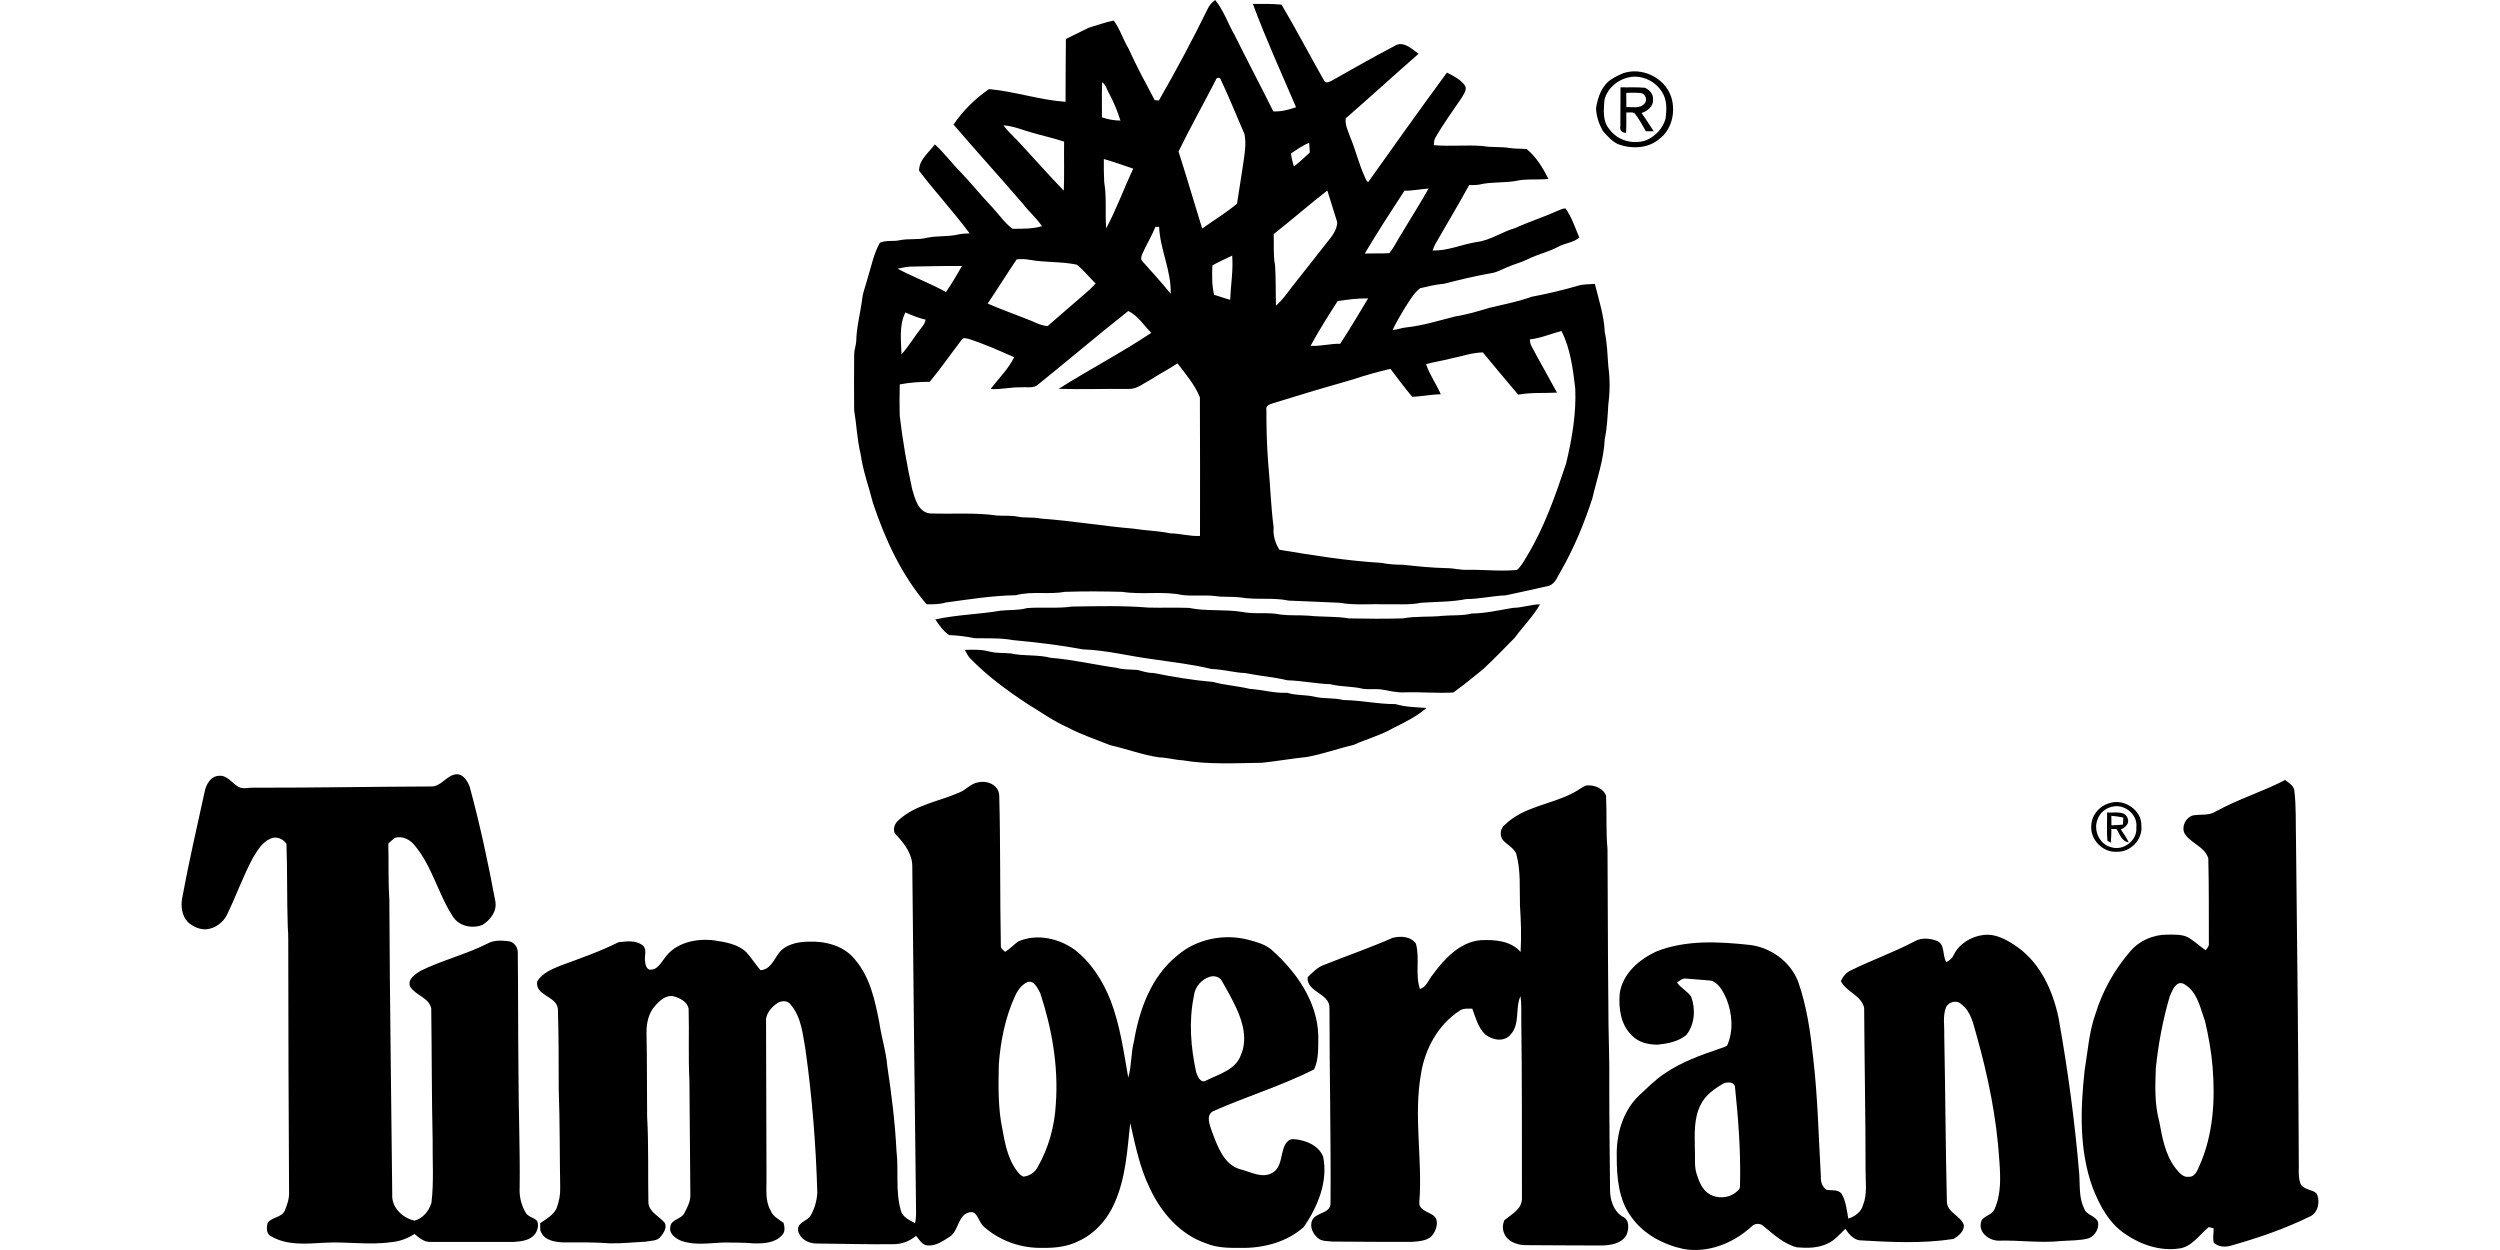
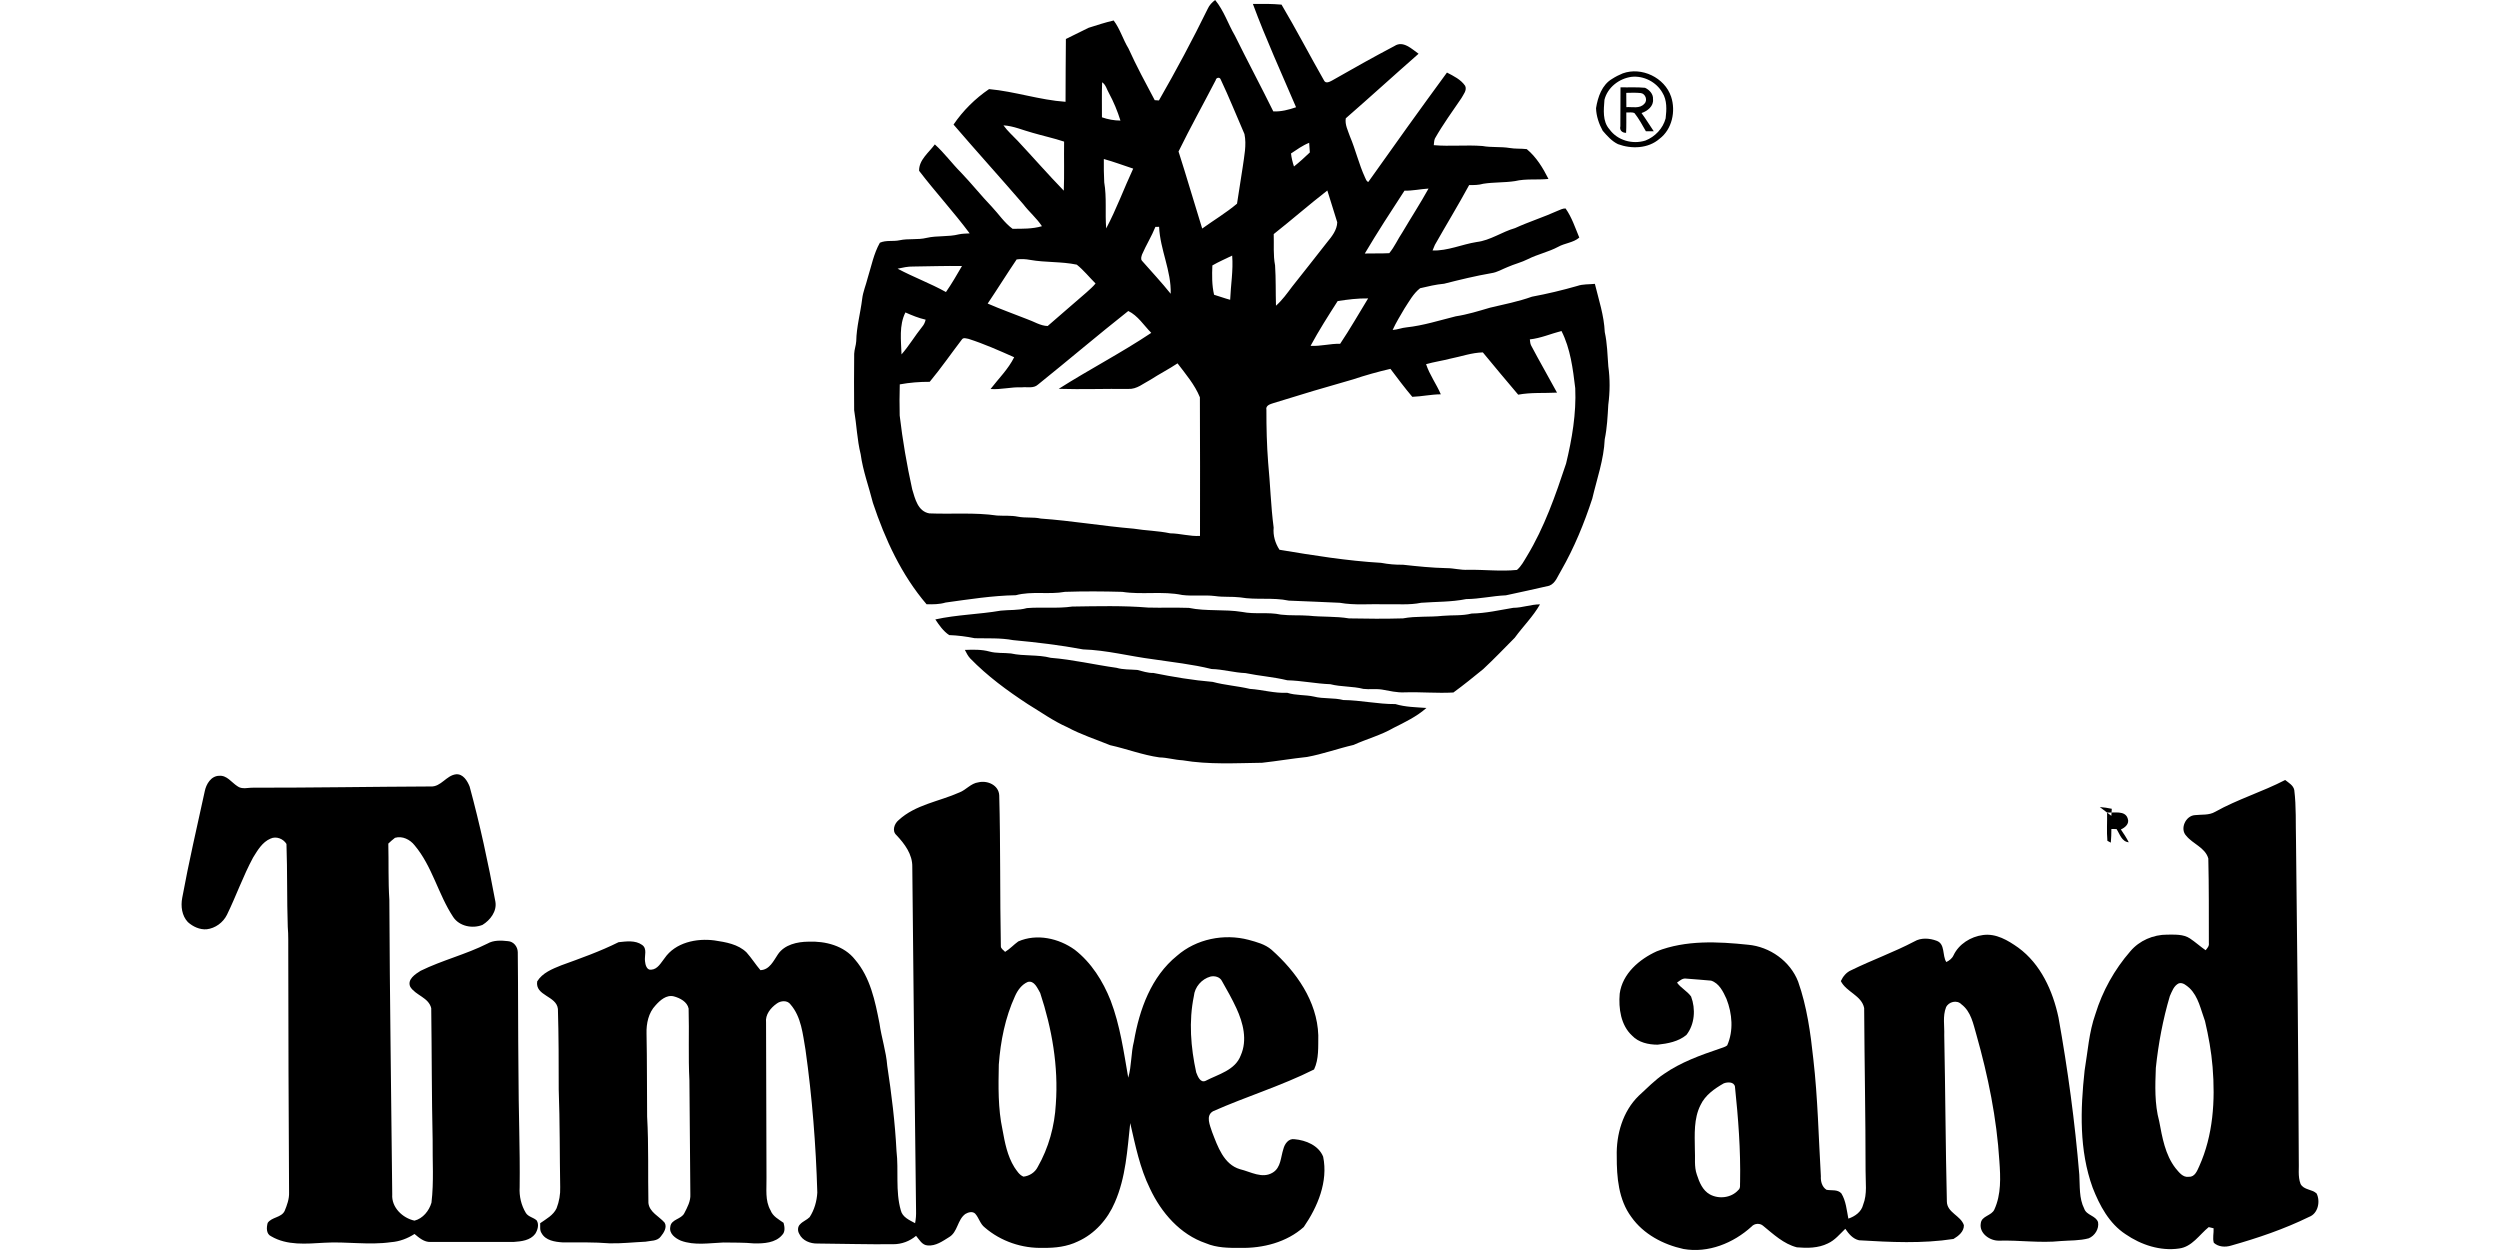
<svg xmlns="http://www.w3.org/2000/svg" viewBox="-100.48 0 1383.42 691.71">
  <path d="M567.85 4.82c.88-1.97 2.4-3.52 4.09-4.82 4.84 5.86 7.15 13.25 10.95 19.75 6.93 14.05 14.32 27.86 21.24 41.91 4.32.18 8.53-.92 12.59-2.31-8.1-19-16.73-37.78-23.89-57.17 5.28-.09 10.58-.08 15.85.38 8.19 13.82 15.6 28.1 23.56 42.05.89 1.79 3.07.68 4.35-.02 11.43-6.57 22.95-12.99 34.62-19.15 4.78-3.14 9.54 1.66 13.3 4.31-13.5 11.83-26.75 23.94-40.28 35.72-.56 3.5 1.19 6.75 2.28 9.96 3.16 7.44 4.96 15.39 8.35 22.75.46.93.73 2.1 1.82 2.52 14.35-20.29 28.84-40.5 43.54-60.55 3.68 1.91 7.66 3.82 10.08 7.36 1.1 2.46-.98 4.73-2.07 6.78-5.01 7.36-10.26 14.57-14.66 22.33-.53 1.16-.45 2.48-.64 3.71 8.95.78 17.96-.23 26.92.46 4.95.91 10.03.28 14.99 1.09 3.15.56 6.37.25 9.54.64 5.31 4.39 8.95 10.4 12.01 16.5-6.16.65-12.45-.25-18.51 1.19-5.82.9-11.76.56-17.56 1.47-2.55.74-5.2.77-7.82.72-6.06 11.18-12.7 22.04-18.96 33.11-.47 1.01-.9 2.05-1.29 3.1 8.37.28 16.2-3.39 24.37-4.68 7.63-.9 13.99-5.63 21.27-7.7 7.76-3.55 15.92-6.1 23.69-9.63 1.38-.52 2.74-1.33 4.28-1.24 3.46 4.89 5.3 10.64 7.59 16.11-3.31 2.86-7.97 3.02-11.71 5.12-5.32 2.85-11.28 4.07-16.66 6.78-3.61 1.84-7.6 2.76-11.29 4.4-2.98 1.16-5.75 2.93-8.96 3.38-8.82 1.53-17.51 3.64-26.18 5.85-4.5.41-8.91 1.45-13.29 2.49-3.78 2.95-6.06 7.29-8.65 11.22-2.27 3.91-4.69 7.75-6.55 11.88 2.62-.15 5.06-1.22 7.68-1.44 9.29-1 18.22-3.87 27.26-6.12 6.44-.98 12.67-2.93 18.91-4.76 7.79-1.85 15.67-3.38 23.23-6.09 8.45-1.58 16.83-3.57 25.1-5.95 3.12-1.1 6.48-.81 9.73-1.16 2.15 8.81 5.08 17.55 5.47 26.69 1.37 6.22 1.49 12.62 1.97 18.95.98 7.04.91 14.23-.02 21.28-.37 6.38-.66 12.8-1.97 19.08-.49 11.25-4.34 21.96-6.89 32.84-4.49 13.73-9.99 27.14-17.17 39.7-1.92 2.99-3.07 7.17-6.68 8.52-7.97 1.88-16 3.54-23.98 5.3-7.37.3-14.59 2.04-21.97 2.08-8.18 1.67-16.58 1.41-24.87 2.04-6.62 1.37-13.41.65-20.11.82-8.31-.24-16.71.66-24.93-.81-9.41-.52-18.84-.73-28.24-1.2-8.85-1.88-17.98-.25-26.86-1.79-4.63-.56-9.31-.05-13.91-.74-6.03-.74-12.13.16-18.15-.58-10.94-2.28-22.21-.03-33.2-1.74-10.57-.3-21.16-.36-31.72-.01-9.01 1.63-18.3-.52-27.21 1.87-13.07.22-25.98 2.29-38.9 4.06-3.39 1.04-6.96.99-10.47.96-13.88-16.2-22.98-35.97-29.69-56.08-2.25-8.99-5.54-17.73-6.79-26.94-1.99-8.03-2.24-16.29-3.61-24.41-.07-10.39-.11-20.78.02-31.16.08-2.39 1-4.65 1.14-7.03.14-7.91 2.34-15.59 3.29-23.42.46-3.96 2.09-7.64 3.03-11.49 2.06-6.57 3.34-13.48 6.76-19.54 3.41-1.54 7.32-.59 10.92-1.37 4.92-1.07 10.04-.1 14.95-1.32 5.88-1.35 12.02-.45 17.87-1.96 1.95-.43 3.96-.38 5.95-.52-8.86-11.88-18.98-22.86-27.98-34.62-.18-6.02 5.42-10.13 8.7-14.62 5.28 4.75 9.44 10.52 14.45 15.54 5.88 6.12 11.16 12.8 17.05 18.93 3.83 4.05 6.97 8.91 11.49 12.22 5.44 0 11.02.12 16.28-1.42-2.93-4.48-7.11-7.92-10.33-12.17-12.75-14.78-25.87-29.25-38.59-44.07 5.2-7.68 11.99-14.41 19.66-19.63 14.26 1.29 28.01 6.05 42.32 7.03.11-11.59 0-23.18.19-34.76 4.19-2.08 8.38-4.15 12.58-6.2 4.58-1.44 9.17-2.96 13.86-4.04 3.55 4.69 5.12 10.46 8.18 15.45 4.41 9.77 9.52 19.19 14.54 28.65.58.04 1.74.11 2.32.15 9.54-16.63 18.6-33.54 27.03-50.77m4.4 39.54c-6.82 13.18-14.06 26.17-20.58 39.48 4.54 14.15 8.67 28.45 13.1 42.64 6.4-4.62 13.24-8.69 19.27-13.77 1.14-6.74 2.02-13.52 3.15-20.27.82-6 2.21-12.23.97-18.25-4.41-10.09-8.47-20.34-13.19-30.29-.52-1.41-2.55-.96-2.72.46m-62.86 1.17c-.25 6.46-.06 12.93-.1 19.39 3.29 1.16 6.74 1.79 10.24 1.81-1.64-5.26-3.76-10.37-6.38-15.21-1.2-2.03-1.68-4.63-3.76-5.99M454.8 69.37c2.26 3.2 5.26 5.77 7.93 8.62 8.53 9.13 16.75 18.55 25.45 27.52.35-9.04.04-18.1.18-27.15-5.74-1.9-11.65-3.17-17.44-4.87-5.36-1.42-10.55-3.81-16.12-4.12m159.12 15.55c.27 2.46.87 4.86 1.64 7.21 3.06-2.43 5.95-5.07 8.78-7.78-.14-1.77-.27-3.55-.37-5.33-3.64 1.44-6.81 3.77-10.05 5.9m-103.58 3.07c-.03 4.31-.02 8.62.22 12.91 1.44 8.43.4 17.02 1.08 25.5 5.69-10.69 9.83-22.12 14.95-33.09-5.42-1.79-10.76-3.8-16.25-5.32m166.36 17.53c-7.49 11.48-14.97 22.98-21.95 34.77 4.51-.14 9.03.06 13.53-.19 2.93-3.49 4.73-7.77 7.28-11.53 4.76-8.1 9.91-15.99 14.46-24.22-4.46.27-8.84 1.26-13.32 1.17m-72.35 24.02c.2 5.78-.36 11.62.75 17.33.49 7.42.27 14.88.5 22.31 3.46-3.08 6.17-6.85 8.93-10.54 6.53-8.18 12.96-16.44 19.43-24.67 2.6-3.12 5.45-6.77 5.54-10.97-1.87-5.84-3.6-11.74-5.48-17.58-10.07 7.82-19.67 16.22-29.67 24.12m-65.47-3.99c-2.1 5.24-5.13 10.05-7.37 15.23-.34 1.07-.9 2.51-.08 3.5 5.32 6.08 10.87 11.97 15.91 18.29.41-12.66-5.88-24.46-6.41-37.05-.69 0-1.37 0-2.05.03m31.52 21.34c-.22 5.4-.3 10.94.95 16.23 2.98.88 5.89 1.99 8.9 2.78.32-8.16 1.77-16.25 1.11-24.46-3.66 1.81-7.43 3.4-10.96 5.45m-124.33 21.1c7.12 3.12 14.45 5.7 21.67 8.57 3.8 1.28 7.49 3.78 11.53 3.85 7.21-6.12 14.23-12.47 21.46-18.58 1.72-1.6 3.56-3.1 5.03-4.95-3.46-3.45-6.58-7.38-10.39-10.42-8.49-1.79-17.31-1.11-25.85-2.64-2.44-.45-4.96-.61-7.42-.25-5.46 8.06-10.59 16.34-16.03 24.42m-49.85-19.3c8.74 4.68 18.1 8.1 26.76 12.93 3.23-4.63 6.02-9.53 8.87-14.41-9.02-.12-18.03.18-27.04.29-2.92-.06-5.77.59-8.59 1.19m243.52 17.92c-5.2 8.12-10.41 16.27-14.99 24.77 5.51.34 10.86-1.27 16.37-1.13 5.47-8.17 10.34-16.73 15.47-25.11-5.67-.1-11.27.61-16.85 1.47m-165.87 46.24c-2.46 2.27-6.03 1.15-9.04 1.51-5.77-.29-11.41 1.36-17.17.91 4.45-5.78 9.8-10.98 13.07-17.58-8.29-3.68-16.6-7.39-25.24-10.16-1.14-.17-2.84-.89-3.64.27-5.97 7.81-11.58 15.92-17.86 23.49-5.57-.02-11.1.42-16.57 1.42-.19 5.74-.16 11.5-.04 17.24 1.61 13.69 3.95 27.32 6.92 40.79 1.58 5.23 3.11 12.23 9.48 13.36 12.49.51 25.08-.61 37.49 1.19 3.82.24 7.69-.14 11.47.62 4.2.83 8.54.12 12.73 1.05 17.18 1.22 34.19 4.14 51.35 5.59 6.71 1.1 13.56 1.15 20.23 2.58 5.55.05 10.93 1.77 16.51 1.43-.01-25.57.11-51.15-.06-76.71-2.8-6.91-7.85-12.84-12.37-18.78-4.85 3.23-10.06 5.88-14.95 9.05-3.91 2.01-7.59 5.36-12.26 5.1-12.84-.14-25.7.35-38.53-.05 16.83-10.7 34.6-19.88 51.2-30.97-4.09-4.12-7.4-9.55-12.72-12.1-16.85 13.32-33.24 27.28-50 40.75m-73.32-39.96c-3.61 7.16-2.39 15.52-2.16 23.23 4.21-4.81 7.45-10.35 11.45-15.31.98-1.12 1.57-2.48 1.9-3.91-3.89-.88-7.57-2.39-11.19-4.01m345.53 14.92c.19 1.11.16 2.3.7 3.33 4.63 8.79 9.61 17.39 14.34 26.13-7.16.37-14.39-.19-21.48 1.13-6.6-7.74-13.09-15.56-19.56-23.39-6.15.13-11.97 2.28-17.95 3.45-4.46 1.17-9.03 1.8-13.46 3.06 1.93 5.91 5.71 10.98 8.15 16.68-5.31.02-10.5 1.21-15.78 1.39-4.25-5-8.15-10.26-12.1-15.48-6.96 1.61-13.86 3.55-20.64 5.82-14.71 4.17-29.37 8.52-43.96 13.09-1.83.6-4.59 1.28-4.03 3.8-.02 9.71.21 19.42.96 29.1 1.18 12 1.47 24.06 3.05 36.02-.4 4.39.83 8.61 3.22 12.28 18.66 3.11 37.35 6.14 56.26 7.24 3.96.75 7.97 1.12 12.02 1.04 8 .89 16.03 1.71 24.1 1.89 3.99-.02 7.88 1.15 11.89.92 9.04-.15 18.12.99 27.14.07 2.44-2.06 3.9-4.99 5.55-7.67 9.64-15.92 15.8-33.61 21.64-51.2 3.29-13.62 5.68-27.64 5.07-41.69-1.31-10.77-2.64-21.86-7.62-31.66-5.85 1.52-11.46 4-17.51 4.65Zm51.41-147.2c10.45-3.78 23.23 2.33 26.76 12.88 2.68 8.04.56 18.1-6.43 23.33-6.22 5.44-15.52 5.72-22.96 2.95-3.43-1.64-6-4.6-8.45-7.41-2.11-3.81-3.57-8.16-3.69-12.52.97-6.13 3.27-12.92 8.94-16.22 1.84-1.19 3.8-2.18 5.83-3.01m4.8 1.92c-6.83.94-13.24 5.88-14.92 12.71-.4 5.51-1.19 11.85 2.79 16.33 4.44 6.17 12.72 8.43 19.84 6.22 5.34-2.07 9.77-6.7 11.23-12.29.56-4.76.86-10.04-1.82-14.27-3.34-5.9-10.4-9.47-17.12-8.7Z" />
  <path d="M796.26 48.32c4.52.13 9.07-.19 13.58.26 2.39 1.12 4.64 3.48 4.4 6.3.45 3.87-3.06 6.58-6.35 7.68 2.39 3.25 4.48 6.72 6.76 10.06-1.46.02-2.91.02-4.36 0-1.95-3.42-3.84-6.9-6.27-10.01-1.4-.72-3.06-.24-4.55-.37-.03 3.76.09 7.52-.12 11.28-2.26-.03-3.72-1.42-3.17-3.69.09-7.17-.01-14.34.08-21.51m3.19 3.06c.01 2.63.01 5.26.05 7.9 3.29-.21 7.44 1.02 9.92-1.84 2.01-1.81.7-5.6-1.91-5.94-2.68-.29-5.38-.17-8.06-.12ZM467.79 336.5c8.33-.66 16.75.34 25.06-.85 14.01-.2 28.07-.59 42.04.56 7.5.21 15.01-.09 22.51.17 9.7 2.02 19.69.64 29.45 2.24 7.09 1.45 14.41-.06 21.48 1.49 5.15.61 10.35.21 15.51.6 7.37.79 14.84.25 22.17 1.49 9.95.2 19.93.28 29.89-.01 7.24-1.36 14.66-.6 21.96-1.41 5.34-.48 10.79.07 16.04-1.27 7.77-.1 15.38-1.9 23.01-3.16 5-.01 9.78-1.92 14.8-1.92-3.82 6.75-9.46 12.25-13.99 18.5-5.78 5.83-11.45 11.77-17.46 17.36-5.42 4.4-10.83 8.82-16.48 12.92-8.97.51-17.97-.37-26.96-.08-4.24.22-8.39-.81-12.52-1.54-3.44-.54-6.93.04-10.35-.38-6-1.54-12.29-1.04-18.28-2.59-7.97-.27-15.81-1.98-23.78-2.17-7.62-1.86-15.5-2.39-23.17-3.98-6.33-.25-12.47-2.1-18.79-2.26-10.66-2.65-21.6-3.77-32.43-5.41-12.89-1.64-25.61-5.05-38.65-5.44-12.79-2.4-25.74-3.92-38.73-5.13-6.99-1.31-14.13-.9-21.19-1.06-4.67-.94-9.41-1.56-14.17-1.73-3.25-2.16-5.53-5.47-7.66-8.67 11.94-2.64 24.19-2.78 36.2-4.86 4.83-.52 9.76-.07 14.49-1.41Zm-34.34 23.14c4.54-.16 9.15-.32 13.58.89 3.89 1.08 7.94.62 11.91 1.07 7.24 1.6 14.78.51 22 2.41 12.26.97 24.23 3.83 36.4 5.53 3.73 1.09 7.65.87 11.49 1.18 2.95.69 5.84 1.77 8.93 1.67 10.85 2.18 21.8 4.03 32.85 4.95 6.74 1.82 13.77 2.26 20.56 3.87 6.92.44 13.67 2.53 20.66 2.15 4.78 1.56 9.86 1.03 14.74 2.1 5.34 1.37 10.93.53 16.29 1.91 9.67.1 19.16 2.33 28.83 2.24 5.57 1.68 11.41 1.73 17.17 2.15-5.32 4.72-11.86 7.86-18.18 11.02-6.97 4.06-14.83 6.11-22.15 9.44-8.64 1.99-17.01 5.06-25.75 6.66-8.31.88-16.55 2.29-24.86 3.21-14.69.19-29.53 1.1-44.07-1.38-4.29-.21-8.42-1.51-12.72-1.59-9.3-1.31-18.13-4.72-27.27-6.75-7.91-3.23-16.1-5.84-23.64-9.91-7.81-3.43-14.75-8.46-22.01-12.86-11.34-7.43-22.36-15.52-31.83-25.28-1.27-1.36-2.09-3.05-2.93-4.68ZM137.9 435.21c5.66.28 8.57-6.11 13.96-6.74 3.92-.34 6.27 3.62 7.53 6.75 5.71 21.01 10.3 42.31 14.26 63.71.93 5.33-2.83 10.24-7.15 12.88-5.53 2.19-12.76.81-16.19-4.36-8.32-12.57-11.55-28.01-21.35-39.67-2.52-3.21-6.77-5.36-10.86-4.17-1.33.95-2.48 2.11-3.7 3.2.26 10.35-.1 20.72.57 31.06.22 54.35 1.07 108.71 1.6 163.06-.5 7.17 5.69 13.09 12.31 14.53 4.67-1.16 8.09-5.46 9.4-9.93 1.38-11.5.51-23.1.65-34.65-.54-24.32-.46-48.66-.78-72.98-1.42-5.95-8.6-7.05-11.59-11.81-1.89-4.04 2.77-7.06 5.7-8.88 11.96-5.87 25.05-9.05 36.96-15.04 3.45-2 7.58-1.79 11.4-1.37 3.12.21 5.34 3.03 5.42 6.06.24 21.99.14 43.99.38 65.98.02 21.37.92 42.71.66 64.08-.31 4.98.85 10.04 3.45 14.31 1.37 2.18 4.24 2.44 6.01 4.15 1.38 2.31.51 5.27-.85 7.4-2.7 3.62-7.63 4.18-11.8 4.46-15.37.04-30.74.01-46.11.02-3.53.16-6.35-2.31-8.88-4.42-3.9 2.52-8.32 4.2-12.97 4.54-12.31 1.76-24.71-.44-37.06.32-9.76.56-20.51 1.62-29.29-3.57-2.83-1.25-2.64-4.93-1.93-7.42 2.29-3.31 7.55-2.84 9.37-6.59 1.34-3.23 2.59-6.66 2.46-10.2-.29-44.35-.38-88.69-.44-133.04-.06-4.67.14-9.35-.28-14.01-.52-15.27-.17-30.58-.72-45.85-1.74-2.88-5.68-4.45-8.81-2.96-4.57 1.93-7.18 6.47-9.67 10.5-5.51 10.22-9.35 21.22-14.44 31.64-2.13 4.31-6.45 7.49-11.25 8.04-3.84.29-7.59-1.46-10.39-3.98-3.35-3.54-4-8.81-3.12-13.43 3.63-19.74 8.18-39.3 12.45-58.92.78-3.98 3.49-8.56 8.04-8.61 4.23-.34 6.76 3.63 9.94 5.69 2.62 2.06 6.03.77 9.04.9 32.69.04 65.38-.54 98.07-.68Zm987.4 14.03c12.41-6.96 26.15-11.07 38.76-17.62 1.92 1.54 4.55 2.96 5.04 5.59 1.13 9.18.71 18.45.95 27.68.72 58.99 1.29 117.99 1.54 176.99.23 4.41-.62 9.05.99 13.28 1.8 3.39 6.31 2.85 8.87 5.26 2.18 4.37.85 11.13-4.15 12.97-13.8 6.76-28.43 11.72-43.19 15.89-3.19.98-6.97.76-9.53-1.56-.78-2.6.03-5.36-.13-8.03-.67-.16-2.02-.49-2.69-.65-5.2 4.22-9.23 10.92-16.37 11.84-10.44 1.53-21.08-2.01-29.65-7.9-9.07-5.92-14.37-15.92-18.21-25.74-7.52-20.71-6.8-43.22-4.46-64.79 1.75-10.46 2.4-21.18 5.97-31.25 3.91-12.78 10.58-24.73 19.35-34.8 4.99-5.92 12.71-9.23 20.41-9.2 4.23.03 8.88-.35 12.59 2.12 3 2.01 5.68 4.44 8.65 6.51.95-1.16 2.05-2.31 1.79-3.94-.03-15.61.07-31.24-.3-46.84-1.71-6.03-8.55-8.01-12.22-12.56-3.67-3.83-.32-11.1 4.79-11.42 3.74-.44 7.8.18 11.2-1.83m-20.1 94.91c-2.75 1.3-3.78 4.48-4.96 7.06-3.84 12.95-6.34 26.3-7.75 39.73-.38 9.85-.75 19.9 1.86 29.51 1.7 8.99 3.28 18.51 9.02 25.96 1.92 2.25 4.05 5.35 7.47 4.78 3.26.15 4.53-3.35 5.65-5.79 7.74-17.15 8.93-36.43 7.41-54.95-.7-8.57-2.24-17.05-4.2-25.41-2.35-6.3-3.58-13.49-8.64-18.33-1.63-1.34-3.57-3.22-5.86-2.56ZM430.39 438.54c3.77-1.43 6.38-5.1 10.54-5.62 4.97-1.2 11.2 1.49 11.53 7.14.76 27.83.35 55.69.9 83.52-.05 1.45 1.54 2.15 2.34 3.16 2.68-1.61 4.77-3.97 7.29-5.78 10.24-4.48 22.4-1.76 31.24 4.59 9.21 7.14 15.61 17.35 19.87 28.09 5.23 13.7 7.25 28.32 9.75 42.71 1.91-6.56 1.45-13.52 3.16-20.13 3-17.57 9.54-35.78 23.83-47.33 10.69-9.33 26.05-12.4 39.67-8.8 4.41 1.22 9.08 2.41 12.63 5.47 13.64 12.11 25.27 28.47 25.88 47.31-.1 6.3.42 13.12-2.34 18.94-18.03 9.06-37.46 14.93-55.88 23.11-4.32 2.45-1.66 7.9-.55 11.5 3.08 7.92 6.39 17.93 15.47 20.59 5.83 1.39 12.33 5.46 18.13 1.84 4.52-2.75 4.36-8.54 5.84-13.01.7-2.8 2.85-5.96 6.14-5.44 6.29.54 13.39 3.44 15.88 9.68 2.83 13.78-3.04 27.73-10.73 38.91-9.43 8.47-22.65 11.83-35.12 11.55-6.43.05-13.03 0-19.05-2.56-14.25-4.83-24.72-16.97-30.94-30.28-5.62-11.4-8.08-23.93-10.92-36.22-1.61 14.8-2.43 30.08-8.52 43.9-3.96 9.32-11.13 17.43-20.45 21.59-5.92 2.89-12.61 3.67-19.13 3.55-11.67.41-23.54-3.61-32.39-11.27-2.59-1.97-3.21-5.38-5.35-7.7-1.5-1.38-3.79-.72-5.34.19-4.52 3.19-4.22 10.09-9.11 12.89-3.55 2.21-7.35 4.96-11.76 4.56-3.12-.11-4.67-3.24-6.46-5.32-3.51 2.98-7.98 4.65-12.59 4.64-14.02.15-28.04-.27-42.06-.38-3.89.08-8.23-1.59-9.96-5.3-1.02-1.65-1.01-4.06.5-5.41 1.5-1.61 3.69-2.34 5.22-3.89 2.62-4.03 3.97-8.82 4.24-13.59-.77-26.43-2.85-52.81-6.53-79-1.51-8.65-2.29-18.21-8.3-25.12-1.73-2.46-5.46-2.11-7.63-.46-3.35 2.35-6.43 6.14-5.9 10.47.15 28.68.1 57.37.24 86.05.12 6.01-.9 12.42 2.25 17.9 1.25 3.32 4.49 4.96 7.2 6.89.59 2.15 1.01 4.97-.75 6.71-3.75 4.45-10.15 4.77-15.53 4.69-5.65-.54-11.32-.41-16.99-.51-7.83.3-16.03 1.79-23.58-1.02-3.02-1.29-6.59-3.87-5.83-7.61.39-4.32 6.1-4.12 7.79-7.64 1.65-3.21 3.53-6.62 3.31-10.35-.19-21.02-.33-42.04-.52-63.06-.68-13.25-.06-26.54-.44-39.8-.8-3.75-4.76-5.8-8.18-6.72-4.11-1.02-7.6 2.15-10.12 4.97-3.93 4.13-5.13 10.03-4.99 15.57.32 15.32.18 30.66.33 45.99.91 15.9.39 31.86.71 47.78.55 5.14 5.9 7.38 8.95 10.88 1.55 2.58-.42 5.62-2.07 7.65-1.92 2.73-5.61 2.3-8.51 2.92-6.62.3-13.23 1.06-19.85.9-8.68-.69-17.39-.5-26.08-.52-4.18-.28-9.35-1.04-11.55-5.1-1.13-1.63-.66-3.68-.78-5.51 3.33-2.34 7.29-4.41 9.08-8.28 1.43-3.71 2.15-7.71 2-11.68-.32-18.01-.14-36.04-.82-54.04-.01-14.87 0-29.75-.45-44.6-.8-7.28-12.68-7.17-11.47-15.2 2.85-4.72 8.41-6.93 13.34-8.91 10.7-3.89 21.48-7.69 31.68-12.79 4.26-.46 9.29-1.18 12.99 1.47 3.08 2.09 1.24 6.01 1.66 9.04.17 1.91.93 5.06 3.44 4.7 3.55-.2 5.38-3.84 7.36-6.31 5.99-8.77 17.7-11.2 27.67-9.88 6.22.96 13.05 2.04 17.73 6.65 2.76 3.09 4.97 6.64 7.67 9.8 5.07-.15 7.27-5.2 9.72-8.81 3.66-5.35 10.66-6.89 16.76-6.95 9.43-.42 19.85 2.22 25.89 9.95 8.45 9.83 11.09 22.92 13.51 35.27 1.1 7.89 3.69 15.51 4.3 23.48 2.36 15.61 4.32 31.28 5.11 47.05 1.29 10.93-.67 22.18 2.38 32.88.89 3.85 4.8 5.45 7.92 7.15.46-2.3.6-4.64.53-6.98-.79-63.37-1.47-126.74-2.08-190.11.17-6.98-4.24-12.85-8.8-17.67-2.57-2.32-1.13-6.36 1.22-8.27 9.31-8.6 22.4-10.3 33.61-15.31m138.94 101.88c-4.84 1.35-8.7 5.76-9.16 10.81-2.88 13.95-1.72 28.37 1.29 42.19.82 2.11 2.25 6.01 5.19 4.69 7.02-3.65 16.41-5.85 19.46-14.08 3.78-8.48 1.32-18.04-2.39-26.07-2.37-5.15-5.19-10.09-7.98-15.02-1.11-2.34-4.05-3.08-6.41-2.52m-101.03 2.95c-3.37 1.42-5.64 4.59-7.09 7.84-5.46 11.9-8.02 24.92-8.98 37.92-.24 12.03-.49 24.21 2.05 36.05 1.28 7.12 2.68 14.47 6.55 20.71 1.37 1.98 2.7 4.28 5.05 5.23 3.3-.36 6.36-2.31 7.86-5.3 6.08-10.6 9.4-22.72 10.05-34.9 1.51-20.82-2.15-41.72-8.66-61.46-1.51-2.52-3.18-6.99-6.83-6.09Z" />
-   <path d="M777.42 434.63c4.25-.34 9.21 1.43 10.84 5.7.48 9.84-.13 19.72.8 29.54.2 28.34.16 56.67.46 85-.06 15.68.75 31.33.52 47.01-.01 19.01.3 38.02.43 57.04.12 5.42 2.03 11.42 6.96 14.33 3.91 1.64 3.55 6.94 2.12 10.17-2.67 4.73-8.73 5.69-13.68 5.8-14.35 0-28.7-.14-43.05-.2-4.23-.29-9.05-2.11-10.84-6.28-1.14-2.38-1.03-5.23.06-7.59 4.02-3.26 9.95-6.23 9.67-12.29-.05-32.99.08-65.99-.37-98.98-.06-4.22.22-8.47-.44-12.66-3.06 6.75-.09 15.41-5.46 21.25-3.54 4.38-10.22 3.1-14.1-.08-3.94-3.78-5.24-9.29-7.11-14.22-2.36 0-4.95-.33-6.99 1.11-11.8 7.67-19.13 20.91-21.33 34.61-4.28 23.51.84 47.37-.96 71.02-.6 4.53 4.53 5.53 7.42 7.47 3.59 2.26 2.32 7.41.34 10.37-2.48 3.97-7.67 4.08-11.82 4.47-14.7.04-29.4-.06-44.09-.18-2.74-.34-5.94 0-8.11-2.01-2.59-2.28-4.48-6.02-3.18-9.46 1.78-4.91 10.25-3.7 10.28-9.68.26-36.03-.58-72.06-.59-108.09.15-8.34-12.57-8.5-12.12-17.03 2.7-2.5 5.26-5.41 8.81-6.71 12.69-5.15 25.69-9.51 38.21-15.08 4.4-1.15 10.03-.87 12.93 3.16 2.26 8.24-.53 17.02 2.25 25.17 3.63-1.16 4.75-5.23 7.02-7.91 6.49-8.8 14.9-18.03 26.46-19.13 7.77-.37 16.71.2 22.19 6.52.54-8.62.2-17.29-.34-25.9-.27-9.54.53-19.3-2.1-28.58-1.55-3.35-5.19-4.9-7.49-7.61-1.76-2.59-1.29-6.49 1.31-8.35 10.26-10.02 25.35-11.1 37.6-17.52 2.6-1.21 4.75-3.28 7.49-4.2Zm289.82 9.7c7.94-2.39 17.52 4.06 17.25 12.61.87 7.56-6.1 14.77-13.63 14.39-7.71.55-14.78-6.77-14.09-14.43.11-5.93 4.75-11.23 10.47-12.57m1.08 2.09c-3.62.75-6.78 3.37-8.02 6.87-2.61 6.09 1.03 14.14 7.66 15.58 6.72 2.04 14.43-3.92 13.74-11.01.93-7.08-6.62-13.25-13.38-11.44Z" />
-   <path d="M1065.51 449.6c3.75.37 10.08-1.39 11.45 3.44 1.04 2.79-1.53 4.97-3.82 5.95 1.57 2.29 3.1 4.62 4.37 7.1-3.92-.33-4.94-4.53-6.76-7.31-.72 0-2.15-.03-2.86-.05-.02 2.52-.06 5.05-.32 7.56-.47-.25-1.41-.75-1.89-1.01-.47-5.21-.06-10.46-.17-15.68m2.36 1.85c-.02 1.75-.01 3.51.04 5.28 2.11-.11 4.23-.21 6.35-.42l.24-3.9c-2.2-.47-4.41-.81-6.63-.96Zm-87.33 77.19c2.93-6.25 9.55-10.34 16.25-11.22 7.27-1.03 13.86 2.94 19.55 6.96 12.46 9.08 19.15 23.96 22.28 38.67 5.16 28.81 9.11 57.84 11.52 87.01.38 6.31-.21 13 2.74 18.83 1.25 3.66 6.4 3.77 7.63 7.4.67 3.69-1.78 7.56-5.17 8.95-5.05 1.37-10.34 1.12-15.5 1.52-11.35 1.2-22.71-.55-34.08-.22-5.03.17-11.11-4.01-10.14-9.57.4-4.21 6-4.13 7.53-7.7 3.82-8.34 3.4-17.77 2.76-26.7-1.46-23.72-6.25-47.12-12.71-69.96-1.75-6.01-2.95-12.84-8.29-16.85-2.44-2.6-7.12-1.46-8.53 1.67-1.92 4.93-.79 10.3-.98 15.44.62 30.67.71 61.34 1.45 92.01.08 6.18 7.68 7.75 9.42 13.09.11 3.53-3 6.01-5.76 7.63-17.27 2.66-34.88 1.76-52.25.73-3.43-.76-5.75-3.6-7.61-6.36-3.03 2.93-5.77 6.35-9.69 8.12-5.27 2.61-11.38 2.64-17.1 2.14-7.33-1.89-12.96-7.24-18.66-11.89-1.76-1.62-4.84-1.41-6.4.39-10.07 9.17-23.98 14.84-37.69 12.42-11.2-2.44-22.11-8.17-28.84-17.69-7.13-9.57-8.13-22.06-8.09-33.59-.33-12.1 3.32-24.89 12.16-33.5 4.56-4.12 8.8-8.63 13.94-12.07 9.35-6.48 20.14-10.38 30.84-14 1.39-.56 2.97-.84 4.17-1.81 3.61-8.1 2.8-17.64-.39-25.74-1.81-3.98-4.04-8.65-8.5-10.1-4.55-.47-9.13-.7-13.68-1.11-2.07-.41-3.66 1.13-5.19 2.21 2.15 3.01 5.67 4.69 7.79 7.7 2.59 6.87 2.04 15.39-2.61 21.27-4.43 3.68-10.34 4.77-15.9 5.37-5.06 0-10.56-1.19-14.15-5.01-6.28-5.81-7.53-15.1-6.85-23.22 1.49-11.07 10.88-19.07 20.53-23.45 16.05-6.27 33.7-5.38 50.53-3.62 12.01 1.08 23.3 9.08 27.68 20.41 4.87 13.79 6.87 28.41 8.41 42.9 2.48 21.51 2.9 43.2 4.17 64.79-.19 2.78.63 5.94 3.12 7.5 2.74.54 6.14-.34 8.23 2.01 2.55 4.19 2.94 9.23 3.86 13.95 3.66-1.23 7.24-3.73 8.18-7.69 2.39-6 1.29-12.5 1.35-18.77 0-30.02-.61-60.05-.78-90.07-1.37-6.96-9.88-8.85-12.91-14.91 1.2-2.6 3.08-4.91 5.78-6.04 11.48-5.64 23.58-9.94 34.91-15.9 3.71-2.19 8.42-1.84 12.33-.37 4.85 1.77 3 8.08 5.34 11.76 1.68-.8 3.22-1.98 4-3.72M853.4 599.49c-5.11 2.91-10.32 6.55-12.88 12.04-3.78 7.51-3.21 16.18-3.12 24.33.31 4.73-.51 9.62 1.11 14.18 1.35 4.15 3.17 8.68 7.2 10.91 4.96 2.73 11.87 1.93 15.71-2.39 1.43-1.12.83-3.07 1.01-4.62.34-17.62-1.02-35.2-2.85-52.7-.6-2.72-4.15-2.52-6.18-1.75Z" />
+   <path d="M1065.51 449.6c3.75.37 10.08-1.39 11.45 3.44 1.04 2.79-1.53 4.97-3.82 5.95 1.57 2.29 3.1 4.62 4.37 7.1-3.92-.33-4.94-4.53-6.76-7.31-.72 0-2.15-.03-2.86-.05-.02 2.52-.06 5.05-.32 7.56-.47-.25-1.41-.75-1.89-1.01-.47-5.21-.06-10.46-.17-15.68m2.36 1.85l.24-3.9c-2.2-.47-4.41-.81-6.63-.96Zm-87.33 77.19c2.93-6.25 9.55-10.34 16.25-11.22 7.27-1.03 13.86 2.94 19.55 6.96 12.46 9.08 19.15 23.96 22.28 38.67 5.16 28.81 9.11 57.84 11.52 87.01.38 6.31-.21 13 2.74 18.83 1.25 3.66 6.4 3.77 7.63 7.4.67 3.69-1.78 7.56-5.17 8.95-5.05 1.37-10.34 1.12-15.5 1.52-11.35 1.2-22.71-.55-34.08-.22-5.03.17-11.11-4.01-10.14-9.57.4-4.21 6-4.13 7.53-7.7 3.82-8.34 3.4-17.77 2.76-26.7-1.46-23.72-6.25-47.12-12.71-69.96-1.75-6.01-2.95-12.84-8.29-16.85-2.44-2.6-7.12-1.46-8.53 1.67-1.92 4.93-.79 10.3-.98 15.44.62 30.67.71 61.34 1.45 92.01.08 6.18 7.68 7.75 9.42 13.09.11 3.53-3 6.01-5.76 7.63-17.27 2.66-34.88 1.76-52.25.73-3.43-.76-5.75-3.6-7.61-6.36-3.03 2.93-5.77 6.35-9.69 8.12-5.27 2.61-11.38 2.64-17.1 2.14-7.33-1.89-12.96-7.24-18.66-11.89-1.76-1.62-4.84-1.41-6.4.39-10.07 9.17-23.98 14.84-37.69 12.42-11.2-2.44-22.11-8.17-28.84-17.69-7.13-9.57-8.13-22.06-8.09-33.59-.33-12.1 3.32-24.89 12.16-33.5 4.56-4.12 8.8-8.63 13.94-12.07 9.35-6.48 20.14-10.38 30.84-14 1.39-.56 2.97-.84 4.17-1.81 3.61-8.1 2.8-17.64-.39-25.74-1.81-3.98-4.04-8.65-8.5-10.1-4.55-.47-9.13-.7-13.68-1.11-2.07-.41-3.66 1.13-5.19 2.21 2.15 3.01 5.67 4.69 7.79 7.7 2.59 6.87 2.04 15.39-2.61 21.27-4.43 3.68-10.34 4.77-15.9 5.37-5.06 0-10.56-1.19-14.15-5.01-6.28-5.81-7.53-15.1-6.85-23.22 1.49-11.07 10.88-19.07 20.53-23.45 16.05-6.27 33.7-5.38 50.53-3.62 12.01 1.08 23.3 9.08 27.68 20.41 4.87 13.79 6.87 28.41 8.41 42.9 2.48 21.51 2.9 43.2 4.17 64.79-.19 2.78.63 5.94 3.12 7.5 2.74.54 6.14-.34 8.23 2.01 2.55 4.19 2.94 9.23 3.86 13.95 3.66-1.23 7.24-3.73 8.18-7.69 2.39-6 1.29-12.5 1.35-18.77 0-30.02-.61-60.05-.78-90.07-1.37-6.96-9.88-8.85-12.91-14.91 1.2-2.6 3.08-4.91 5.78-6.04 11.48-5.64 23.58-9.94 34.91-15.9 3.71-2.19 8.42-1.84 12.33-.37 4.85 1.77 3 8.08 5.34 11.76 1.68-.8 3.22-1.98 4-3.72M853.4 599.49c-5.11 2.91-10.32 6.55-12.88 12.04-3.78 7.51-3.21 16.18-3.12 24.33.31 4.73-.51 9.62 1.11 14.18 1.35 4.15 3.17 8.68 7.2 10.91 4.96 2.73 11.87 1.93 15.71-2.39 1.43-1.12.83-3.07 1.01-4.62.34-17.62-1.02-35.2-2.85-52.7-.6-2.72-4.15-2.52-6.18-1.75Z" />
</svg>